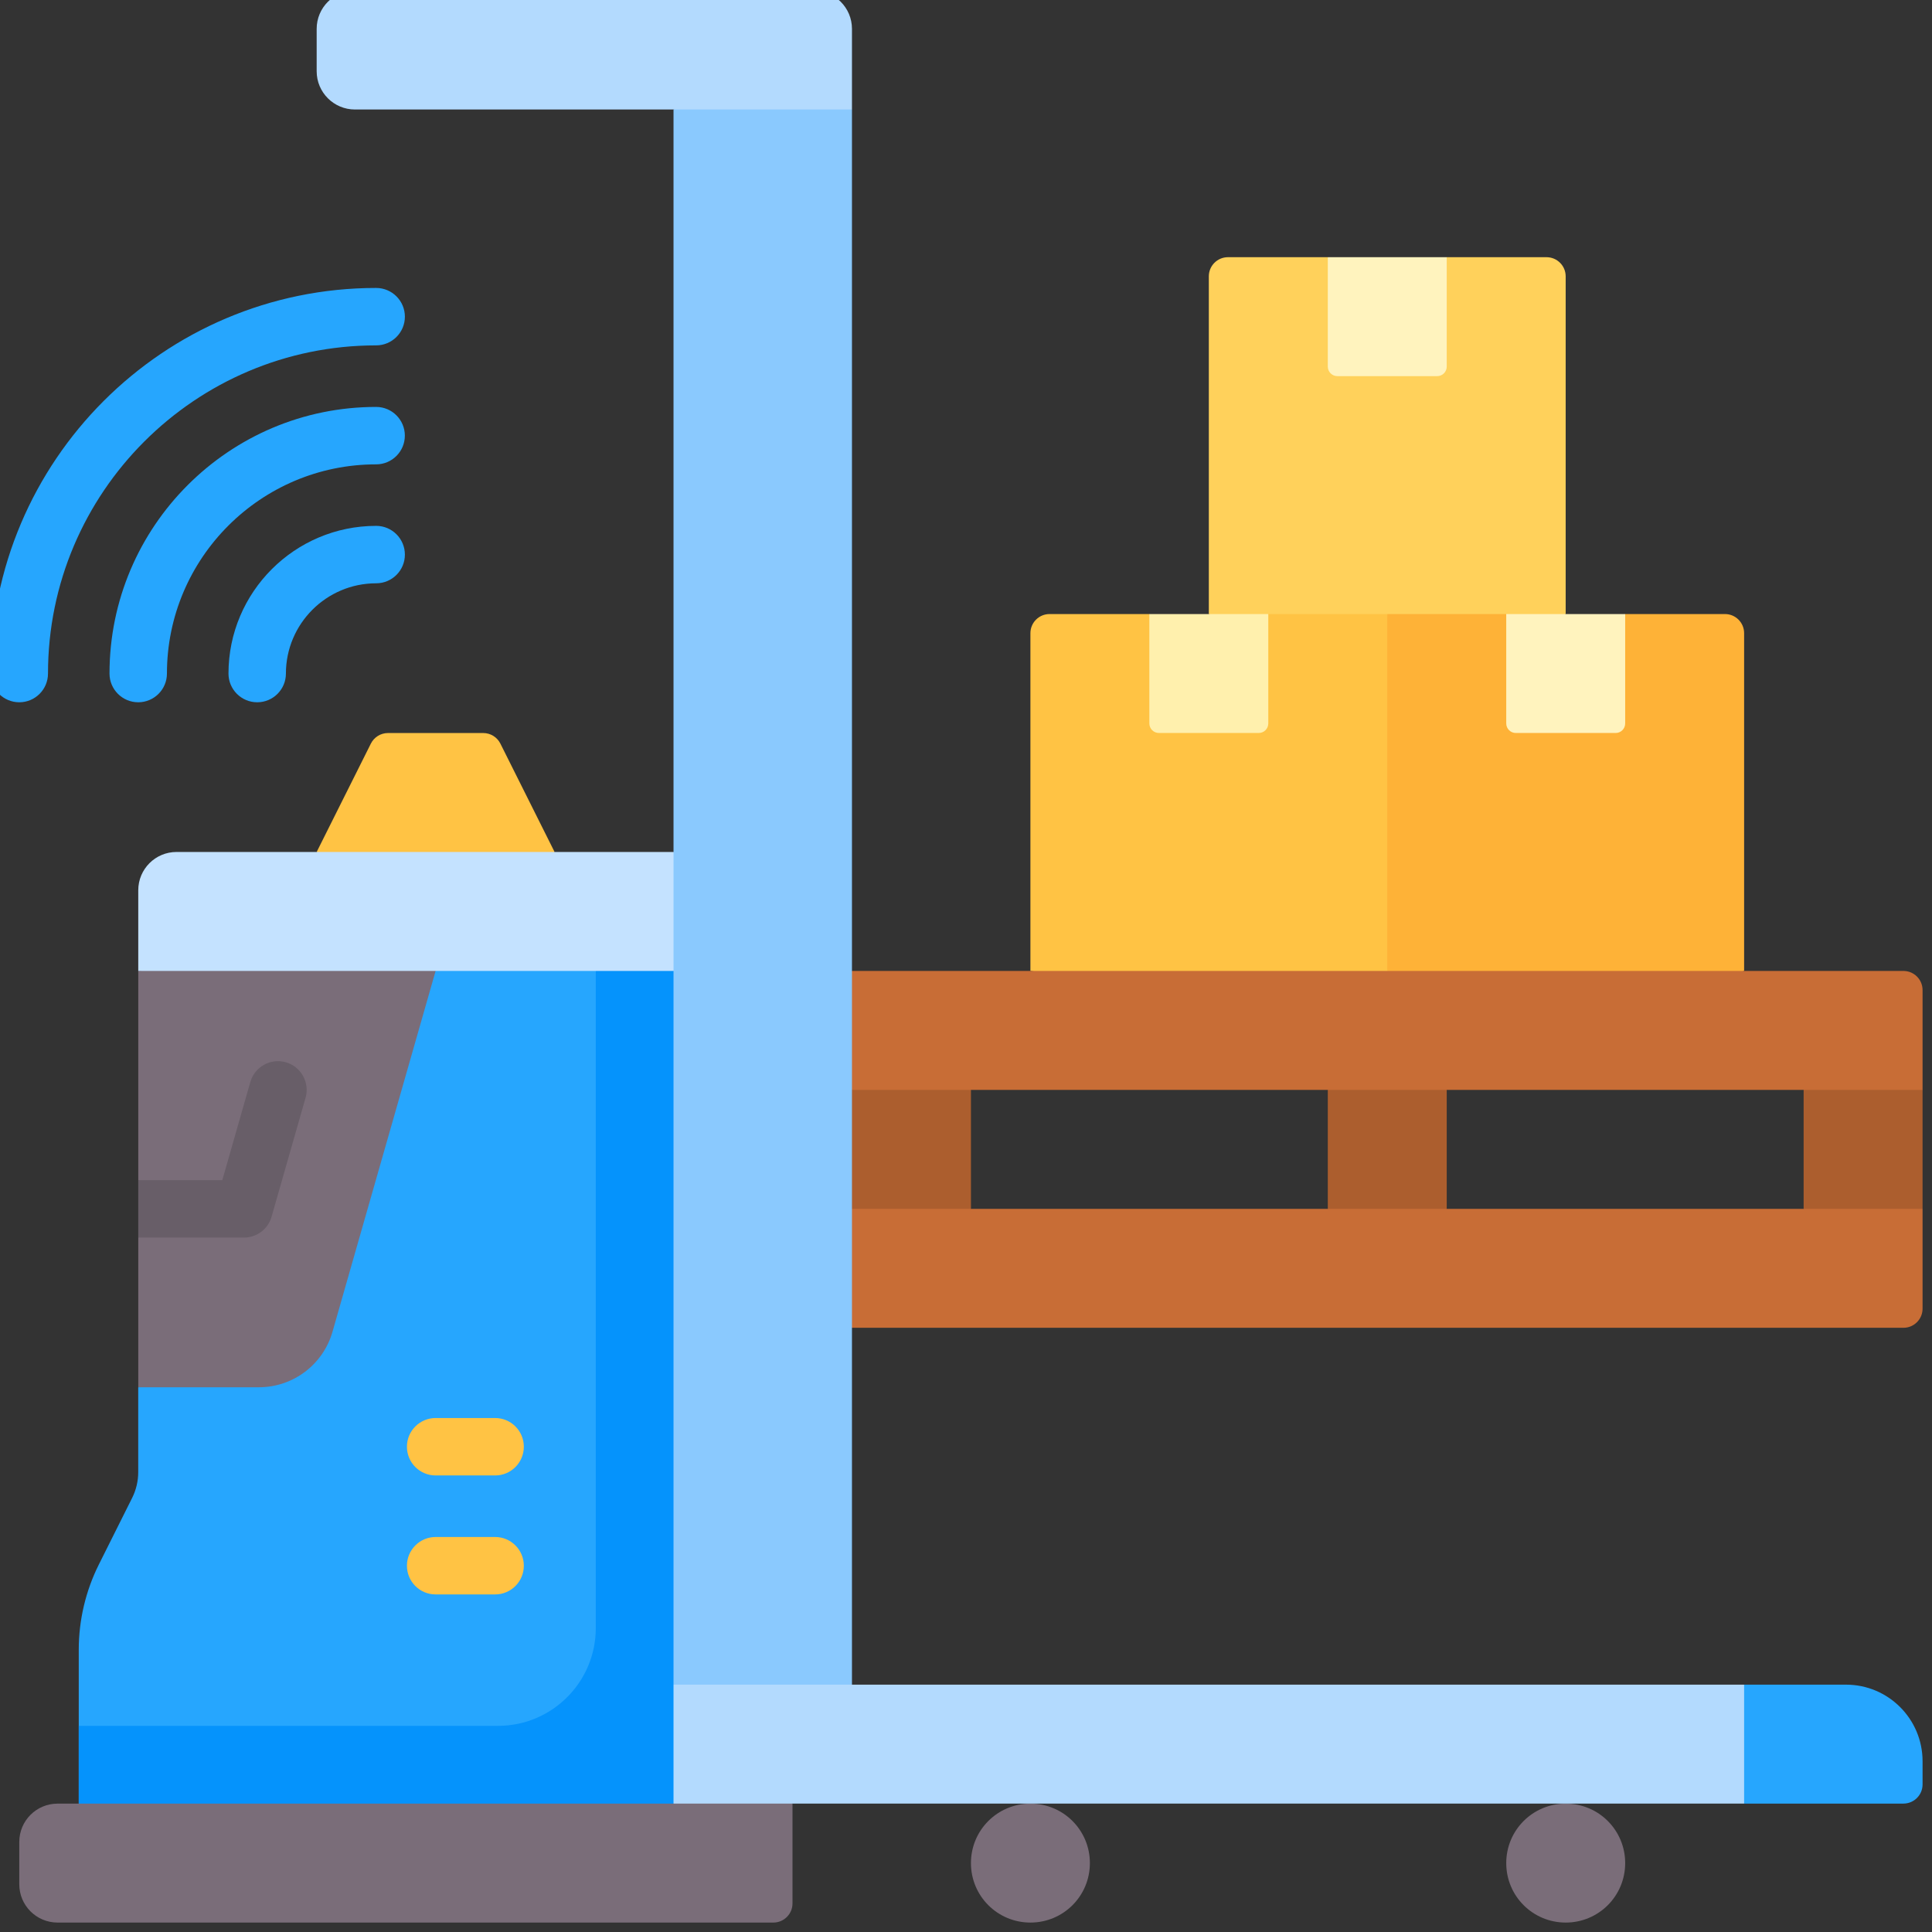
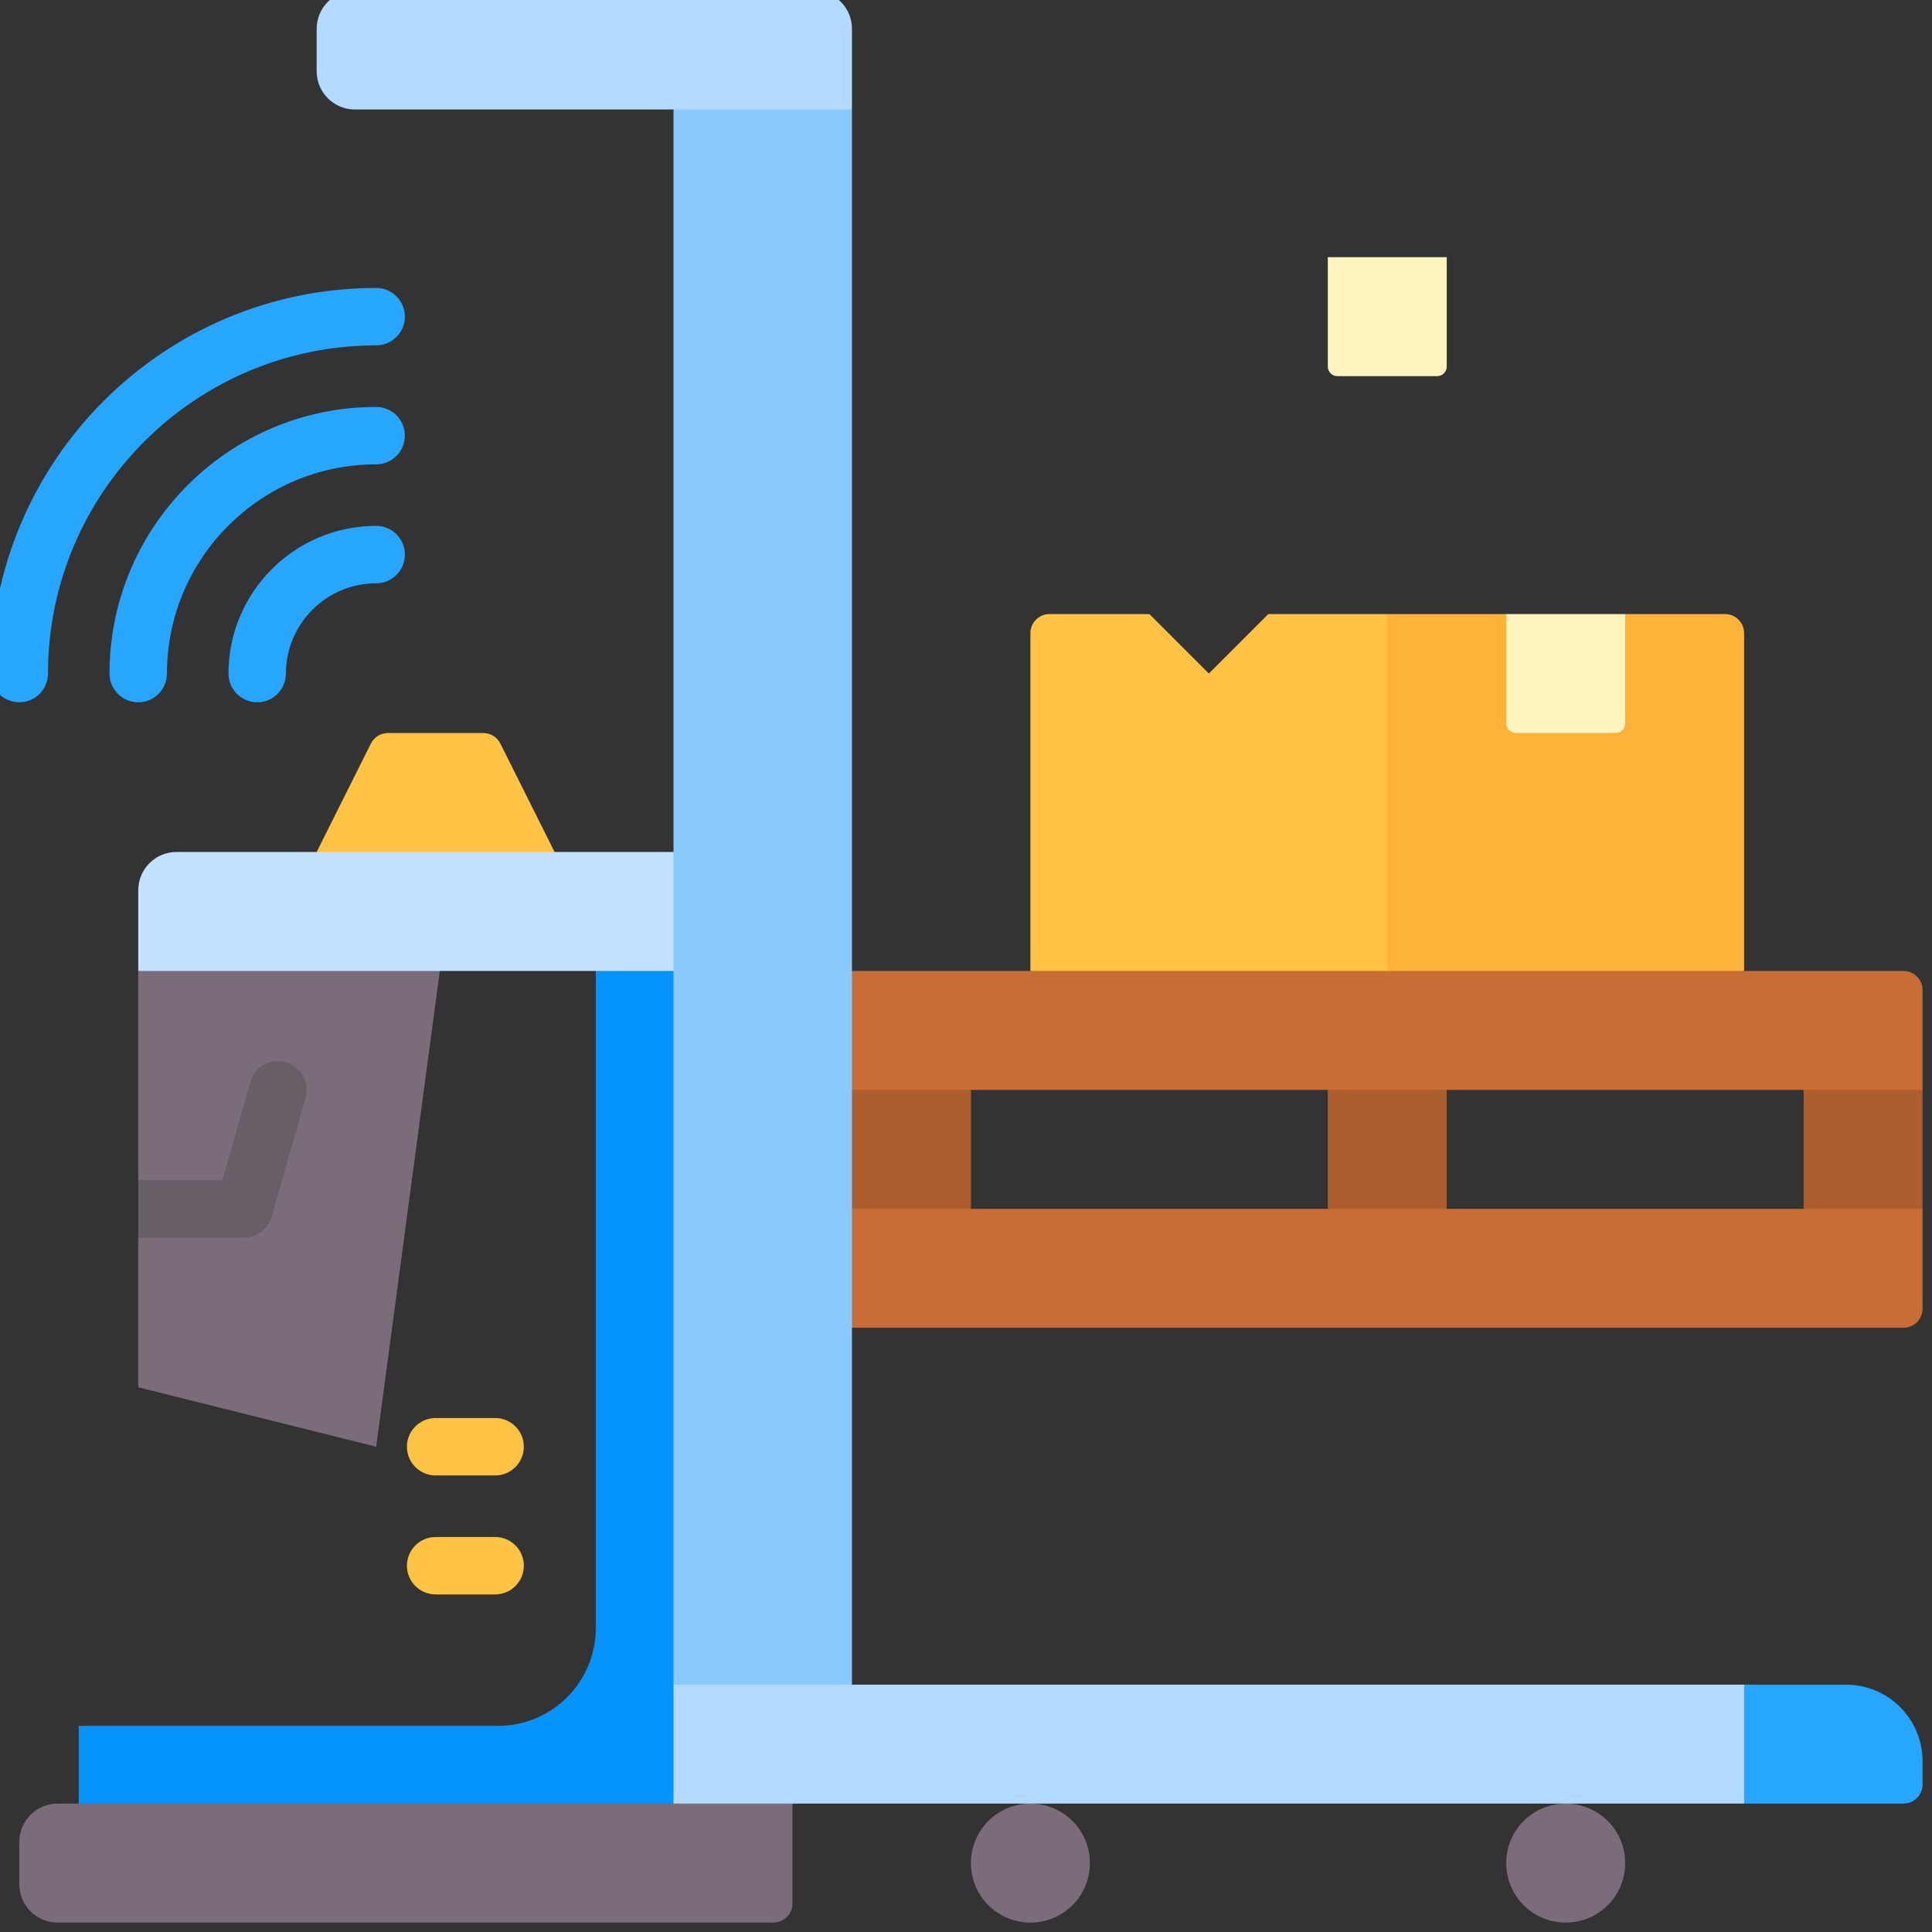
<svg xmlns="http://www.w3.org/2000/svg" width="512" height="512" viewBox="0 0 512 512" stroke="#000" stroke-linecap="round" stroke-linejoin="round" fill="#fff" fill-rule="evenodd" font-family="Roboto" font-size="14px" text-anchor="middle">
  <rect x="0" y="0" width="512" height="512" fill="#333333" stroke="none" />
  <g transform="translate(-2.5 -2.5)">
    <g>
      <g transform="translate(322.85 70.66)">
-         <path d="M 94.57 94.57 L 47.29 110.34 L 0 94.57 L 0 5.07 C 0 2.27 2.27 0 5.07 0 L 31.52 0 L 47.29 15.76 L 63.05 0 L 89.5 0 C 92.3 0 94.57 2.27 94.57 5.07 Z" stroke="none" stroke-linejoin="miter" stroke-linecap="butt" fill="#ffd15b" fill-rule="nonzero" />
-       </g>
+         </g>
      <g transform="translate(275.57 165.23)">
        <path d="M 110.34 110.33 L 0 94.57 L 0 5.07 C 0 2.27 2.27 0 5.07 0 L 31.52 0 L 47.29 15.76 L 63.05 0 L 94.57 0 Z" stroke="none" stroke-linejoin="miter" stroke-linecap="butt" fill="#ffc344" fill-rule="nonzero" />
      </g>
      <g transform="translate(307.09 165.23)">
-         <path d="M 28.99 31.52 L 2.54 31.52 C 1.14 31.52 0 30.39 0 28.99 L 0 0 L 31.52 0 L 31.52 28.99 C 31.52 30.39 30.39 31.52 28.99 31.52 Z" stroke="none" stroke-linejoin="miter" stroke-linecap="butt" fill="#fff0ad" fill-rule="nonzero" />
-       </g>
+         </g>
      <g transform="translate(370.14 165.23)">
        <path d="M 94.57 94.57 L 47.29 110.34 L 0 94.57 L 0 0 L 31.52 0 L 47.29 15.76 L 63.05 0 L 89.5 0 C 92.3 0 94.57 2.27 94.57 5.07 Z" stroke="none" stroke-linejoin="miter" stroke-linecap="butt" fill="#feb237" fill-rule="nonzero" />
      </g>
      <g transform="translate(401.67 165.23)">
        <path d="M 28.99 31.52 L 2.54 31.52 C 1.14 31.52 0 30.39 0 28.99 L 0 0 L 31.52 0 L 31.52 28.99 C 31.52 30.39 30.39 31.52 28.99 31.52 Z" stroke="none" stroke-linejoin="miter" stroke-linecap="butt" fill="#fff3be" fill-rule="nonzero" />
      </g>
      <g transform="translate(354.38 70.66)">
        <path d="M 28.99 31.52 L 2.54 31.52 C 1.14 31.52 0 30.39 0 28.99 L 0 0 L 31.52 0 L 31.52 28.99 C 31.52 30.39 30.39 31.52 28.99 31.52 Z" stroke="none" stroke-linejoin="miter" stroke-linecap="butt" fill="#fff3be" fill-rule="nonzero" />
      </g>
      <g transform="translate(39.14 252.57)">
        <path d="M 63.05 133.33 L 80.88 0 L 63.05 1.98 L 0 7.24 L 0 62.67 L 6.96 70.28 L 0 77.9 L 0 117.57 Z" stroke="none" stroke-linejoin="miter" stroke-linecap="butt" fill="#7a6d79" fill-rule="nonzero" />
      </g>
      <g transform="translate(23.37 244.04)">
-         <path d="M 96.64 8.53 L 67.25 111.38 C 64.76 120.09 56.8 126.1 47.74 126.1 L 15.76 126.1 L 15.76 148.6 C 15.76 150.96 15.21 153.29 14.16 155.4 L 5.36 173 C 1.83 180.05 0 187.81 0 195.69 L 0 236.43 L 173.38 252.19 L 173.38 0 Z" stroke="none" stroke-linejoin="miter" stroke-linecap="butt" fill="#26a6fe" fill-rule="nonzero" />
-       </g>
+         </g>
      <g transform="translate(23.37 244.04)">
        <path d="M 137.02 4.04 L 137.02 189.91 C 137.02 204.23 125.41 215.83 111.1 215.83 L 0 215.83 L 0 236.43 L 173.38 252.19 L 173.38 0 Z" stroke="none" stroke-linejoin="miter" stroke-linecap="butt" fill="#0593fc" fill-rule="nonzero" />
      </g>
      <g transform="translate(212.52 275.57)">
        <path d="M 47.29 47.29 L 31.53 63.05 L 0 47.29 L 0 15.76 L 31.53 0 L 47.29 15.76 Z" stroke="none" stroke-linejoin="miter" stroke-linecap="butt" fill="#ac5e2e" fill-rule="nonzero" />
      </g>
      <g transform="translate(354.38 275.57)">
        <path d="M 31.52 47.29 L 15.76 63.05 L 0 47.29 L 0 15.76 L 15.76 0 L 31.52 15.76 Z" stroke="none" stroke-linejoin="miter" stroke-linecap="butt" fill="#ac5e2e" fill-rule="nonzero" />
      </g>
      <g transform="translate(480.48 275.57)">
        <path d="M 31.52 47.29 L 15.76 63.05 L 0 47.29 L 0 15.76 L 15.76 0 L 31.52 15.76 Z" stroke="none" stroke-linejoin="miter" stroke-linecap="butt" fill="#ac5e2e" fill-rule="nonzero" />
      </g>
      <g transform="translate(212.52 259.81)">
        <path d="M 299.48 31.52 L 15.76 31.52 L 0 15.76 L 15.76 0 L 294.41 0 C 297.21 0 299.48 2.27 299.48 5.07 L 299.48 31.52 Z" stroke="none" stroke-linejoin="miter" stroke-linecap="butt" fill="#c86d36" fill-rule="nonzero" />
      </g>
      <g transform="translate(212.52 322.86)">
        <path d="M 294.41 31.52 L 15.76 31.52 L 0 15.76 L 15.76 0 L 299.48 0 L 299.48 26.45 C 299.48 29.25 297.21 31.52 294.41 31.52 Z" stroke="none" stroke-linejoin="miter" stroke-linecap="butt" fill="#c86d36" fill-rule="nonzero" />
      </g>
      <g transform="translate(86.42 196.76)">
        <path d="M 44.15 0 L 18.9 0 C 16.98 0 15.22 1.09 14.36 2.81 L 0 31.52 L 31.52 47.29 L 63.05 31.52 L 48.69 2.81 C 47.83 1.09 46.07 0 44.15 0 Z" stroke="none" stroke-linejoin="miter" stroke-linecap="butt" fill="#ffc344" fill-rule="nonzero" />
      </g>
      <g transform="translate(448.95 448.95)">
        <path d="M 42.75 0 L 15.76 0 L 0 13.66 L 15.76 31.52 L 57.97 31.52 C 60.78 31.52 63.05 29.25 63.05 26.45 L 63.05 20.3 C 63.05 9.09 53.96 0 42.75 0 Z" stroke="none" stroke-linejoin="miter" stroke-linecap="butt" fill="#26a6fe" fill-rule="nonzero" />
      </g>
      <g transform="translate(39.14 228.28)">
        <path d="M 141.86 0 L 10.15 0 C 4.54 0 0 4.54 0 10.15 L 0 31.53 L 141.86 31.53 L 157.62 15.76 Z" stroke="none" stroke-linejoin="miter" stroke-linecap="butt" fill="#c4e2ff" fill-rule="nonzero" />
      </g>
      <g transform="translate(259.81 480.48)">
        <path d="M 0 15.76 C 0 7.03 7.03 0 15.76 0 C 24.49 0 31.52 7.03 31.52 15.76 C 31.52 24.49 24.49 31.52 15.76 31.52 C 7.03 31.52 0 24.49 0 15.76 Z" stroke="none" stroke-linejoin="miter" stroke-linecap="butt" fill="#7a6d79" fill-rule="nonzero" />
      </g>
      <g transform="translate(401.67 480.48)">
        <path d="M 0 15.76 C 0 7.03 7.03 0 15.76 0 C 24.49 0 31.52 7.03 31.52 15.76 C 31.52 24.49 24.49 31.52 15.76 31.52 C 7.03 31.52 0 24.49 0 15.76 Z" stroke="none" stroke-linejoin="miter" stroke-linecap="butt" fill="#7a6d79" fill-rule="nonzero" />
      </g>
      <g transform="translate(180.99 15.76)">
        <path d="M 47.29 435.29 L 31.52 447.83 L 0 433.19 L 0 15.76 L 31.52 0 L 47.29 15.76 Z" stroke="none" stroke-linejoin="miter" stroke-linecap="butt" fill="#8ac9fe" fill-rule="nonzero" />
      </g>
      <g transform="translate(7.61 471.62)">
        <path d="M 199.83 40.38 L 10.15 40.38 C 4.54 40.38 0 35.84 0 30.24 L 0 19.01 C 0 13.4 4.54 8.86 10.15 8.86 L 173.3 8.86 L 190.41 0 L 204.91 8.86 L 204.91 35.31 C 204.91 38.11 202.64 40.38 199.83 40.38 Z" stroke="none" stroke-linejoin="miter" stroke-linecap="butt" fill="#7a6d79" fill-rule="nonzero" />
      </g>
      <g transform="translate(180.99 448.95)">
        <path d="M 0 0 L 283.72 0 L 283.72 31.52 L 0 31.52 Z" stroke="none" stroke-linejoin="miter" stroke-linecap="butt" fill="#b3dafe" fill-rule="nonzero" />
      </g>
      <g transform="translate(86.42 0)">
        <path d="M 141.86 31.52 L 10.15 31.52 C 4.54 31.52 0 26.98 0 21.38 L 0 10.15 C 0 4.54 4.54 0 10.15 0 L 131.71 0 C 137.32 0 141.86 4.54 141.86 10.15 L 141.86 31.52 Z" stroke="none" stroke-linejoin="miter" stroke-linecap="butt" fill="#b3dafe" fill-rule="nonzero" />
      </g>
      <g transform="translate(31.52 110.34)">
        <path d="M 7.61 78.27 C 3.41 78.27 0 74.86 0 70.66 C 0 31.7 31.7 0 70.66 0 C 74.86 0 78.27 3.41 78.27 7.61 C 78.27 11.81 74.86 15.22 70.66 15.22 C 40.09 15.22 15.22 40.09 15.22 70.66 C 15.22 74.86 11.81 78.27 7.61 78.27 Z" stroke="none" stroke-linejoin="miter" stroke-linecap="butt" fill="#26a6fe" fill-rule="nonzero" />
      </g>
      <g transform="translate(63.05 141.86)">
        <path d="M 7.61 46.75 C 3.41 46.75 0 43.34 0 39.14 C 0 17.56 17.56 0 39.14 0 C 43.34 0 46.75 3.41 46.75 7.61 C 46.75 11.82 43.34 15.22 39.14 15.22 C 25.95 15.22 15.22 25.95 15.22 39.14 C 15.22 43.34 11.82 46.75 7.61 46.75 Z" stroke="none" stroke-linejoin="miter" stroke-linecap="butt" fill="#26a6fe" fill-rule="nonzero" />
      </g>
      <g transform="translate(39.14 283.72)">
        <path d="M 39.11 0.29 C 35.07 -0.86 30.86 1.48 29.7 5.52 L 22.27 31.53 L 0 31.53 L 0 46.75 L 28.01 46.75 C 31.41 46.75 34.4 44.5 35.33 41.23 L 44.34 9.7 C 45.49 5.66 43.15 1.45 39.11 0.29 Z" stroke="none" stroke-linejoin="miter" stroke-linecap="butt" fill="#685e68" fill-rule="nonzero" />
      </g>
      <g transform="translate(0 78.81)">
        <path d="M 7.61 109.8 C 3.41 109.8 0 106.39 0 102.19 C 0 45.84 45.84 0 102.18 0 C 106.39 0 109.8 3.41 109.8 7.61 C 109.8 11.81 106.39 15.22 102.18 15.22 C 54.23 15.22 15.22 54.23 15.22 102.18 C 15.22 106.39 11.82 109.8 7.61 109.8 Z" stroke="none" stroke-linejoin="miter" stroke-linecap="butt" fill="#26a6fe" fill-rule="nonzero" />
      </g>
      <g transform="translate(110.34 409.82)">
        <path d="M 23.37 15.22 L 7.61 15.22 C 3.41 15.22 0 11.82 0 7.61 C 0 3.41 3.41 0 7.61 0 L 23.37 0 C 27.58 0 30.98 3.41 30.98 7.61 C 30.98 11.81 27.58 15.22 23.37 15.22 Z" stroke="none" stroke-linejoin="miter" stroke-linecap="butt" fill="#ffc344" fill-rule="nonzero" />
      </g>
      <g transform="translate(110.34 378.29)">
        <path d="M 23.37 15.22 L 7.61 15.22 C 3.41 15.22 0 11.82 0 7.61 C 0 3.41 3.41 0 7.61 0 L 23.37 0 C 27.58 0 30.98 3.41 30.98 7.61 C 30.98 11.82 27.58 15.22 23.37 15.22 Z" stroke="none" stroke-linejoin="miter" stroke-linecap="butt" fill="#ffc344" fill-rule="nonzero" />
      </g>
    </g>
  </g>
</svg>